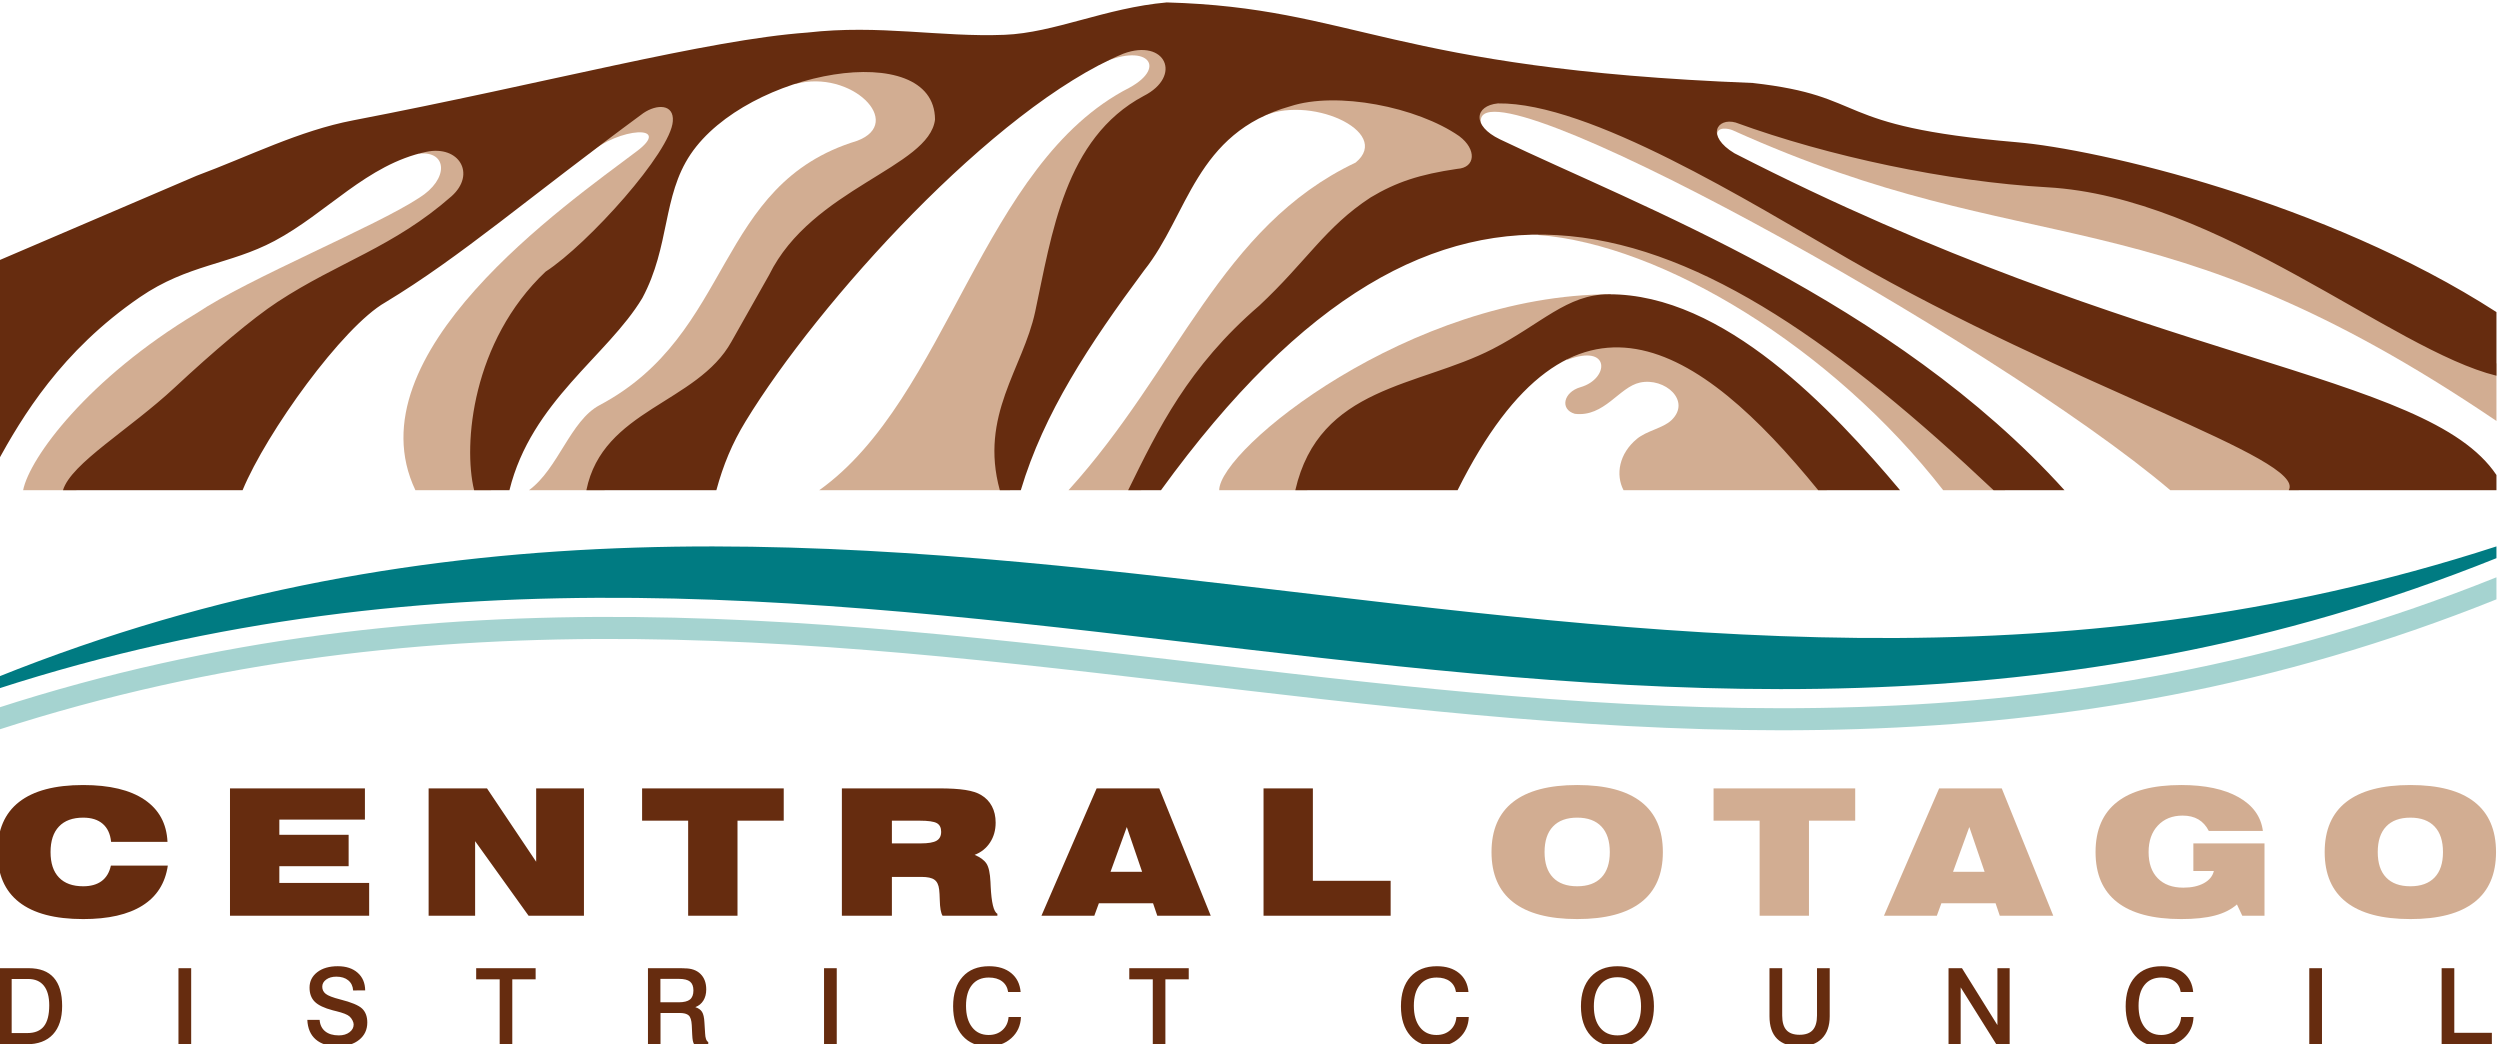
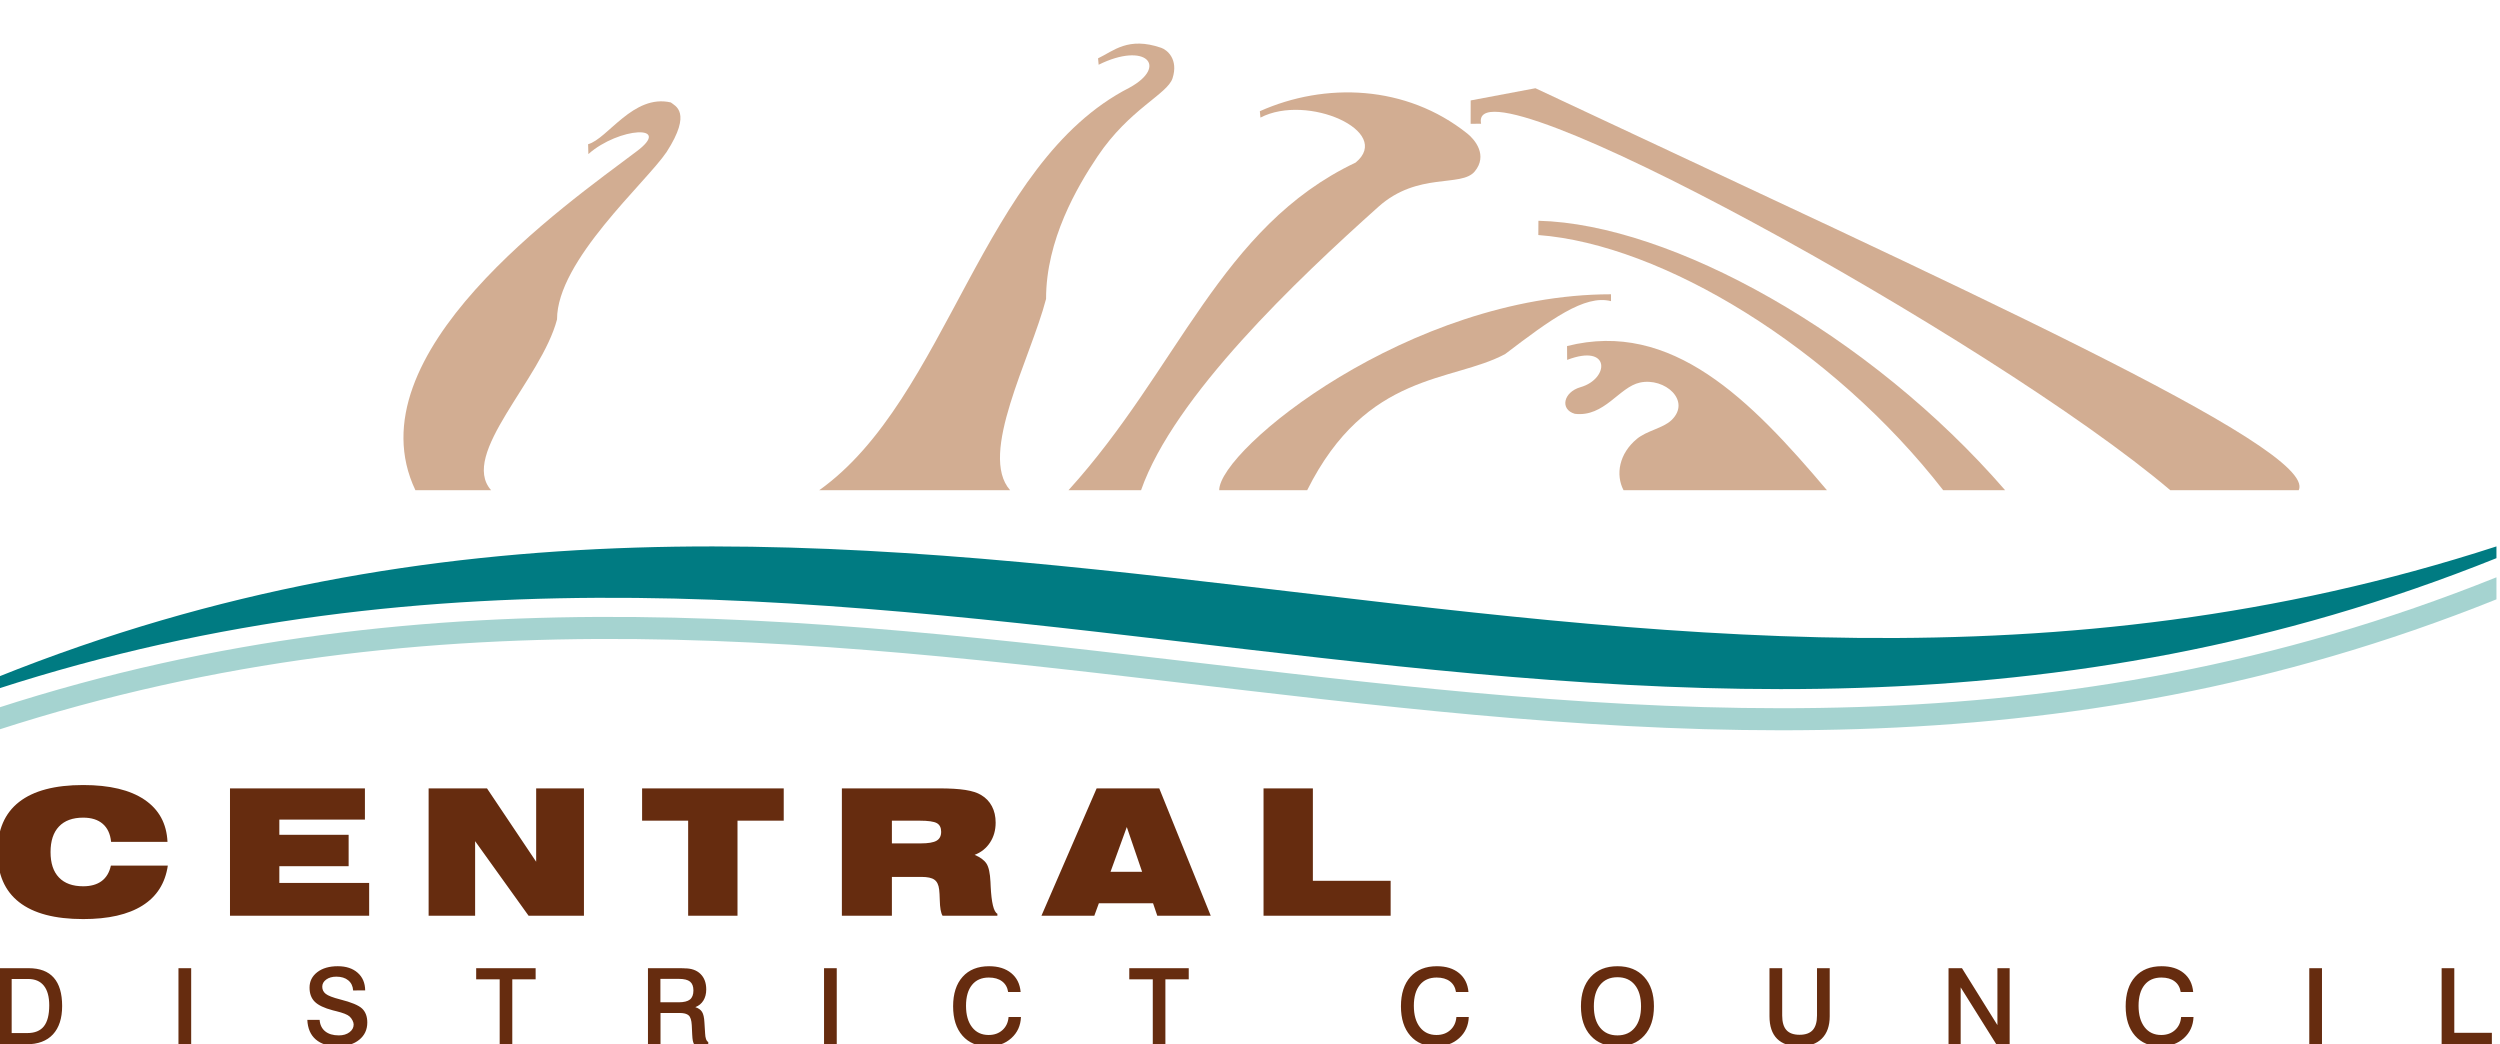
<svg xmlns="http://www.w3.org/2000/svg" xmlns:ns1="http://sodipodi.sourceforge.net/DTD/sodipodi-0.dtd" xmlns:ns2="http://www.inkscape.org/namespaces/inkscape" version="1.1" id="svg2" xml:space="preserve" width="153.044" height="63.926" viewBox="0 0 153.044 63.926" ns1:docname="header-logo.svg" ns2:version="0.92.3 (2405546, 2018-03-11)">
  <defs id="defs6" />
  <ns1:namedview pagecolor="#ffffff" bordercolor="#666666" borderopacity="1" objecttolerance="10" gridtolerance="10" guidetolerance="10" ns2:pageopacity="0" ns2:pageshadow="2" ns2:window-width="1920" ns2:window-height="1027" id="namedview4" showgrid="false" fit-margin-top="0" fit-margin-left="0" fit-margin-right="0" fit-margin-bottom="0" ns2:zoom="6.7277196" ns2:cx="56.793877" ns2:cy="42.274183" ns2:window-x="-8" ns2:window-y="-8" ns2:window-maximized="1" ns2:current-layer="g12" />
  <g id="g10" ns2:groupmode="layer" ns2:label="ink_ext_XXXXXX" transform="matrix(1.333,0,0,-1.333,-717.18,593.223)">
    <g id="g12" transform="scale(0.1)">
      <path d="m 5870.9,4225.163 c 50.609,55.785 69.766,120.981 131.853,150.459 17.373,14.28 -22.165,31.881 -43.705,20.653 l -0.271,2.939 c 29.91,13.352 67.124,12.199 95.288,-10.269 3.549,-2.83 9.464,-10.022 3.408,-17.379 -6.183,-7.504 -26.128,-0.033 -44.243,-16.24 -37.269,-33.346 -93.893,-87.027 -109.005,-130.163 h -33.326" style="fill:#d2ad92;fill-opacity:1;fill-rule:nonzero;stroke:none;stroke-width:0.103" id="path14" ns2:connector-curvature="0" />
      <path d="m 5756.431,4225.163 c 59.119,42.117 74.609,150.284 142.488,184.863 17.994,9.884 7.368,21.218 -14.177,10.526 l -0.267,2.941 c 7.197,3.442 13.815,10.042 28.972,4.851 2.862,-0.981 7.998,-5.36 5.236,-14.002 -2.339,-7.313 -19.812,-14.091 -34.409,-35.832 -9.446,-14.07 -23.705,-38.443 -23.674,-65.495 -7.223,-27.642 -31.161,-71.373 -16.506,-87.851 h -87.662" style="fill:#d2ad92;fill-opacity:1;fill-rule:nonzero;stroke:none;stroke-width:0.103" id="path16" ns2:connector-curvature="0" />
-       <path d="m 5623.127,4225.163 c 13.441,9.837 18.978,31.922 32.403,39.039 62.054,32.895 52.533,101.419 118.262,121.4 22.209,8.302 -2.689,33.022 -28.296,26.106 l -0.122,2.929 c -7.249,-3.391 7.636,7.47 39.117,5.497 7.66,-0.481 38.921,-12.199 24.325,-33.941 -9.447,-14.069 -78.655,-55.544 -78.624,-82.598 -7.221,-27.64 -86.947,-61.954 -72.292,-78.432 h -34.774" style="fill:#d2ad92;fill-opacity:1;fill-rule:nonzero;stroke:none;stroke-width:0.103" id="path18" ns2:connector-curvature="0" />
      <path d="m 5570.964,4225.163 c -29.687,62.519 69.317,131.238 101.342,155.418 17.37,12.796 -7.937,11.342 -21.904,-1.052 l -0.123,4.526 c 9.02,2.496 20.751,23.156 37.978,19.189 1.894,-1.585 9.956,-4.315 -1.921,-22.756 -9.446,-14.071 -50.354,-49.84 -50.325,-76.893 -7.222,-27.64 -44.926,-61.954 -30.271,-78.432 h -34.775" style="fill:#d2ad92;fill-opacity:1;fill-rule:nonzero;stroke:none;stroke-width:0.103" id="path20" ns2:connector-curvature="0" />
-       <path d="m 5390.813,4225.163 c 2.986,14.919 29.735,51.263 79.85,81.393 23.496,15.8 82.281,39.838 102.01,52.863 13.838,8.599 12.979,21.662 0.018,20.308 l 0.01,1.727 6.747,1.541 c 3.127,-0.723 15.398,2.738 14.511,-15.793 -6.471,-20.482 -75.895,-49.973 -97.094,-69.767 -27.877,-28.988 -79.176,-62.079 -81.583,-72.272 h -24.468" style="fill:#d2ad92;fill-opacity:1;fill-rule:nonzero;stroke:none;stroke-width:0.103" id="path22" ns2:connector-curvature="0" />
      <path d="m 6086.666,4342.345 c 56.903,-4.285 135.049,-51.701 185.933,-117.182 h 28.44 c -62.172,71.743 -153.419,122.233 -214.326,123.734 l -0.047,-6.552" style="fill:#d2ad92;fill-opacity:1;fill-rule:nonzero;stroke:none;stroke-width:0.103" id="path24" ns2:connector-curvature="0" />
      <path d="m 6060.382,4393.475 c -6.936,34.099 235.384,-99.45 316.51,-168.312 h 58.992 c 9.096,19.182 -158.61,94.383 -350.544,184.603 l -29.743,-5.605 -0.017,-10.743 4.803,0.057" style="fill:#d2ad92;fill-opacity:1;fill-rule:nonzero;stroke:none;stroke-width:0.103" id="path26" ns2:connector-curvature="0" />
-       <path d="m 6168.78,4388.462 c -0.059,3.786 5.277,2.845 7.189,1.982 138.181,-62.33 192.951,-26.714 350.712,-133.477 v 26.404 c -56.011,27.613 -108.124,61.831 -170.009,82.016 -74.107,5.429 -139.494,17.375 -188.133,37.78 l -0.66,-10.96 0.9,-3.746" style="fill:#d2ad92;fill-opacity:1;fill-rule:nonzero;stroke:none;stroke-width:0.103" id="path28" ns2:connector-curvature="0" />
      <path d="m 6099.898,4285 c 20.079,7.707 19.448,-8.714 6.126,-12.531 -7.825,-2.241 -9.57,-10.195 -2.606,-12.224 13.605,-1.645 20.312,12.291 29.926,14.346 11.447,2.446 23.678,-8.38 14.49,-17.246 -3.853,-3.719 -11.283,-4.804 -15.888,-8.604 -8.174,-6.744 -9.887,-16.383 -6.152,-23.577 h 93.408 c -35.12,41.573 -71.314,78.363 -119.343,66.188 l 0.038,-6.352" style="fill:#d2ad92;fill-opacity:1;fill-rule:nonzero;stroke:none;stroke-width:0.103" id="path30" ns2:connector-curvature="0" />
      <path d="m 5940.118,4225.163 h 40.398 c 27.299,54.677 66.697,49.448 90.946,62.545 20.668,15.723 36.557,27.432 48.586,24.275 l -0.01,3.157 c -92.537,-0.078 -179.897,-71.226 -179.923,-89.977" style="fill:#d2ad92;fill-opacity:1;fill-rule:nonzero;stroke:none;stroke-width:0.103" id="path32" ns2:connector-curvature="0" />
-       <path d="m 6049.588,4225.163 h -74.523 c 10.979,47.938 56.607,47.351 90.586,64.839 22.302,11.479 34.211,25.148 53.324,25.137 52.938,0.208 102.791,-53.042 133.818,-89.977 h -37.595 c -54.856,67.483 -113.004,105.398 -165.611,0 z m -579.116,144.403 c 24.187,8.985 47.045,20.676 71.881,25.449 88.973,17.097 162.666,37.024 208.608,40.315 33.096,3.792 61.116,-2.215 90.587,-1.033 22.927,0.917 46.27,12.363 74.494,14.875 86.161,-2.405 101.953,-30.485 269.041,-36.989 54.454,-6.077 34.459,-19.835 121.177,-27.201 37.054,-3.107 141.701,-27.229 220.422,-78.016 v -29.234 c -47.926,11.823 -127.781,82.15 -206.251,86.543 -45.671,2.565 -100.497,14.157 -143.149,29.743 -8.556,2.365 -13.841,-6.116 -0.554,-14.118 189.913,-97.479 318.014,-100.065 349.954,-147.759 v -6.977 h -95.387 c 8.209,14.462 -100.29,47.474 -202.105,106.165 -45.789,26.394 -119.149,72.002 -161.1,71.466 -10.616,-1.054 -12.123,-10.214 0.943,-16.492 63.161,-30.356 180.242,-73.76 259.264,-161.138 h -32.566 c -139.462,131.65 -252.142,179.539 -382.354,0 h -15.086 c 13.759,28.032 27.627,56.729 60.214,84.748 21.735,20.328 30.348,36.147 51.155,49.705 11.686,7.018 22.476,10.591 39.786,13.121 8.403,0.507 9.04,8.95 0.869,15.045 -19.315,13.41 -56.23,20.707 -77.591,13.686 -43.65,-12.23 -46.788,-49.889 -67.055,-75.315 -25.368,-34.153 -46.119,-65.654 -56.675,-100.989 h -9.641 c -9.434,34.379 10.626,55.885 16.226,81.895 7.614,35.382 13.5,79.739 49.815,99.14 17.954,9.078 10.126,26.64 -9.354,19.425 -59.408,-24.84 -140.149,-114.268 -173.426,-168.831 -6.213,-10.187 -10.287,-20.054 -13.434,-31.63 h -59.695 c 7.505,37.183 50.872,39.814 66.621,68.21 l 17.302,30.64 c 19.603,39.843 73.635,49.413 76.192,71.395 -0.18,37.736 -86.258,22.644 -112.265,-15.986 -13.004,-19.314 -9.381,-42.155 -22.162,-66.031 -15.98,-26.598 -50.934,-47.401 -61.02,-88.229 h -16.225 c -5.119,21.018 -0.963,68.397 32.812,100.353 19.608,12.742 57.596,55.058 58.445,69.125 0.586,7.867 -7.245,7.981 -13.565,3.679 -52.898,-38.933 -83.785,-65.954 -118.453,-86.883 -19.649,-11.193 -54.596,-59.778 -65.57,-86.274 h -82.478 c 3.735,12.352 30.598,27.848 51.374,47.217 17.631,16.436 35.662,31.724 47.185,39.275 28.097,18.407 53.115,24.994 79.878,48.504 11.406,10.194 3.514,23.591 -11.646,20.384 -27.239,-5.761 -45.492,-28.063 -69.659,-40.91 -20.6,-10.951 -39.739,-10.716 -61.783,-25.799 -36.251,-24.803 -54.204,-55.157 -65.615,-75.89 v 92.401 l 91.619,39.22" style="fill:#662c0f;fill-opacity:1;fill-rule:nonzero;stroke:none;stroke-width:0.103" id="path34" ns2:connector-curvature="0" />
      <path d="m 6526.681,4193.948 c -405.118,-162.711 -742.716,71.059 -1147.829,-60.092 v 5.401 c 405.115,162.757 742.711,-71.526 1147.829,60.093 v -5.402" style="fill:#007b82;fill-opacity:1;fill-rule:nonzero;stroke:none;stroke-width:0.103" id="path36" ns2:connector-curvature="0" />
      <path d="m 6526.681,4175.042 c -405.118,-162.71 -742.716,71.061 -1147.829,-60.091 v 10.128 c 405.113,131.151 742.711,-102.619 1147.829,60.092 v -10.129" style="fill:#a5d3d0;fill-opacity:1;fill-rule:nonzero;stroke:none;stroke-width:0.103" id="path38" ns2:connector-curvature="0" />
      <path d="m 5960.47,4029.742 v 58.484 h 22.66 v -42.438 h 35.716 v -16.046 z m -101.992,0 25.349,58.484 h 28.749 l 23.648,-58.484 h -24.552 l -1.946,5.735 h -24.875 l -2.091,-5.735 z m 31.719,20.164 h 14.51 l -7.032,20.572 z m -100.399,13.051 h 13.202 c 3.454,0 5.897,0.406 7.3,1.228 1.419,0.81 2.12,2.187 2.12,4.104 0,1.904 -0.663,3.225 -1.998,3.981 -1.338,0.744 -3.995,1.121 -7.976,1.121 h -12.648 z m 21.543,25.269 c 5.088,0 9.162,-0.243 12.227,-0.728 3.05,-0.487 5.44,-1.243 7.153,-2.282 2.187,-1.283 3.86,-3.023 5.007,-5.197 1.148,-2.173 1.715,-4.682 1.715,-7.532 0,-3.455 -0.85,-6.492 -2.566,-9.11 -1.713,-2.633 -4.075,-4.522 -7.085,-5.684 2.578,-1.081 4.401,-2.416 5.439,-4.01 1.04,-1.591 1.646,-4.413 1.836,-8.449 0.029,-0.446 0.054,-1.066 0.082,-1.848 0.365,-7.654 1.39,-11.89 3.092,-12.742 v -0.903 h -25.187 c -0.77,1.241 -1.188,3.63 -1.27,7.192 -0.052,2.08 -0.147,3.685 -0.283,4.82 -0.242,2.144 -0.958,3.643 -2.16,4.507 -1.188,0.879 -3.199,1.31 -6.021,1.31 h -13.524 v -17.829 h -22.972 v 58.484 z m -115.114,-58.484 v 43.65 h -21.149 v 14.835 h 65.045 v -14.835 h -21.232 v -43.65 z m -119.187,0 v 58.484 h 26.806 l 22.581,-33.689 v 33.689 h 21.947 v -58.484 h -25.429 l -24.551,34.242 v -34.242 z m -91.222,0 v 58.484 h 61.967 v -14.348 h -39.305 v -6.966 h 31.827 v -14.429 h -31.827 v -7.68 h 41.249 v -15.061 z m -54.601,33.934 c -0.365,3.617 -1.647,6.369 -3.834,8.259 -2.186,1.902 -5.183,2.849 -8.976,2.849 -4.859,0 -8.572,-1.365 -11.137,-4.077 -2.577,-2.714 -3.86,-6.627 -3.86,-11.744 0,-5.088 1.282,-8.976 3.86,-11.661 2.565,-2.686 6.277,-4.035 11.123,-4.035 3.508,0 6.329,0.795 8.476,2.386 2.147,1.593 3.564,3.969 4.252,7.101 h 26.145 c -1.188,-8.085 -5.062,-14.213 -11.648,-18.343 -6.574,-4.143 -15.645,-6.208 -27.225,-6.208 -12.999,0 -22.799,2.592 -29.425,7.774 -6.613,5.17 -9.921,12.837 -9.921,22.986 0,10.178 3.307,17.858 9.921,23.028 6.626,5.182 16.426,7.773 29.425,7.773 12.133,0 21.515,-2.241 28.168,-6.735 6.642,-4.494 10.164,-10.947 10.555,-19.354 h -25.901" style="fill:#662c0f;fill-opacity:1;fill-rule:nonzero;stroke:none;stroke-width:0.103" id="path40" ns2:connector-curvature="0" />
-       <path d="m 6447.796,4058.962 c 0,10.178 3.311,17.857 9.921,23.028 6.631,5.182 16.429,7.773 29.434,7.773 12.995,0 22.792,-2.591 29.424,-7.773 6.611,-5.171 9.911,-12.85 9.911,-23.028 0,-10.149 -3.3,-17.816 -9.911,-22.986 -6.631,-5.182 -16.429,-7.774 -29.424,-7.774 -13.005,0 -22.803,2.592 -29.434,7.774 -6.611,5.17 -9.921,12.837 -9.921,22.986 z m 24.37,0 c 0,-5.088 1.279,-8.976 3.857,-11.661 2.568,-2.686 6.281,-4.037 11.128,-4.037 4.837,0 8.55,1.351 11.118,4.037 2.578,2.686 3.857,6.574 3.857,11.661 0,5.116 -1.279,9.029 -3.857,11.744 -2.568,2.712 -6.281,4.077 -11.118,4.077 -4.847,0 -8.56,-1.365 -11.128,-4.077 -2.578,-2.714 -3.857,-6.627 -3.857,-11.744 z m -64.664,-24.039 c -2.64,-2.322 -6.013,-4.022 -10.148,-5.101 -4.125,-1.08 -9.272,-1.62 -15.439,-1.62 -13,0 -22.797,2.592 -29.426,7.774 -6.614,5.17 -9.919,12.837 -9.919,22.986 0,10.178 3.305,17.857 9.919,23.028 6.629,5.182 16.426,7.773 29.426,7.773 10.942,0 19.709,-1.863 26.309,-5.574 6.58,-3.712 10.324,-8.882 11.19,-15.495 h -24.845 c -1.207,2.375 -2.816,4.129 -4.796,5.291 -1.99,1.161 -4.404,1.741 -7.23,1.741 -4.703,0 -8.498,-1.511 -11.345,-4.548 -2.852,-3.024 -4.269,-7.1 -4.269,-12.216 0,-5.169 1.403,-9.179 4.217,-12.039 2.805,-2.862 6.714,-4.292 11.757,-4.292 3.754,0 6.899,0.69 9.405,2.052 2.506,1.377 4.033,3.237 4.59,5.614 h -9.416 v 12.66 h 32.672 v -33.216 h -10.21 z m -162.108,-5.181 25.35,58.484 h 28.749 l 23.649,-58.484 h -24.556 l -1.94,5.735 h -24.878 l -2.09,-5.735 z m 31.72,20.164 h 14.509 l -7.029,20.572 z m -88.819,-20.164 v 43.65 h -21.15 v 14.835 h 65.048 v -14.835 h -21.234 v -43.65 z m -123.129,29.221 c 0,10.178 3.308,17.857 9.92,23.028 6.628,5.182 16.427,7.773 29.425,7.773 12.998,0 22.797,-2.591 29.426,-7.773 6.615,-5.171 9.92,-12.85 9.92,-23.028 0,-10.149 -3.305,-17.816 -9.92,-22.986 -6.628,-5.182 -16.428,-7.774 -29.426,-7.774 -12.998,0 -22.796,2.592 -29.425,7.774 -6.612,5.17 -9.92,12.837 -9.92,22.986 z m 24.363,0 c 0,-5.088 1.282,-8.976 3.858,-11.661 2.568,-2.686 6.279,-4.037 11.124,-4.037 4.847,0 8.558,1.351 11.123,4.037 2.578,2.686 3.859,6.574 3.859,11.661 0,5.116 -1.281,9.029 -3.859,11.744 -2.565,2.712 -6.276,4.077 -11.123,4.077 -4.845,0 -8.556,-1.365 -11.124,-4.077 -2.576,-2.714 -3.858,-6.627 -3.858,-11.744" style="fill:#d2ad92;fill-opacity:1;fill-rule:nonzero;stroke:none;stroke-width:0.103" id="path42" ns2:connector-curvature="0" />
      <path d="m 6501.507,4005.646 h 5.817 v -29.658 h 17.254 v -5.288 h -23.071 z m -60.786,0 h 5.837 v -34.945 h -5.837 z m -53.32,-10.933 h -5.724 c -0.33,2.106 -1.248,3.733 -2.805,4.9 -1.537,1.158 -3.558,1.741 -6.064,1.741 -3.334,0 -5.916,-1.134 -7.74,-3.393 -1.829,-2.26 -2.745,-5.46 -2.745,-9.589 0,-4.154 0.925,-7.434 2.777,-9.822 1.848,-2.39 4.391,-3.581 7.626,-3.581 2.558,0 4.682,0.754 6.343,2.266 1.671,1.516 2.609,3.51 2.795,5.994 h 5.693 c -0.155,-3.952 -1.629,-7.191 -4.424,-9.717 -2.816,-2.519 -6.363,-3.782 -10.643,-3.782 -4.989,0 -8.919,1.637 -11.785,4.907 -2.874,3.282 -4.306,7.774 -4.306,13.509 0,5.782 1.454,10.301 4.362,13.538 2.918,3.251 6.965,4.869 12.151,4.869 4.208,0 7.59,-1.053 10.169,-3.157 2.568,-2.099 4.012,-4.998 4.321,-8.683 z m -112.349,10.933 h 6.171 l 16.279,-26.141 v 26.141 h 5.62 v -34.945 h -6.123 l -16.373,26.142 v -26.142 h -5.574 z m -82.231,0 h 5.835 v -21.728 c 0,-3.022 0.649,-5.257 1.944,-6.689 1.296,-1.443 3.305,-2.163 6.028,-2.163 2.734,0 4.751,0.72 6.056,2.168 1.304,1.452 1.96,3.68 1.96,6.684 v 21.728 h 5.838 v -22.06 c 0,-4.431 -1.198,-7.849 -3.601,-10.254 -2.409,-2.404 -5.825,-3.603 -10.252,-3.603 -4.537,0 -7.979,1.167 -10.313,3.499 -2.332,2.331 -3.494,5.78 -3.494,10.358 z m -69.812,0.906 c 5.191,0 9.28,-1.644 12.269,-4.924 2.986,-3.281 4.483,-7.775 4.483,-13.483 0,-5.719 -1.498,-10.212 -4.483,-13.493 -2.989,-3.279 -7.078,-4.924 -12.269,-4.924 -5.202,0 -9.3,1.637 -12.287,4.907 -2.989,3.282 -4.488,7.774 -4.488,13.509 0,5.724 1.5,10.22 4.488,13.5 2.988,3.27 7.085,4.907 12.287,4.907 z m 0,-5.054 c -3.402,0 -6.06,-1.173 -7.971,-3.523 -1.919,-2.347 -2.872,-5.627 -2.872,-9.829 0,-4.196 0.953,-7.469 2.872,-9.825 1.911,-2.357 4.569,-3.538 7.971,-3.538 3.392,0 6.04,1.181 7.95,3.538 1.922,2.356 2.874,5.628 2.874,9.825 0,4.202 -0.952,7.482 -2.858,9.829 -1.91,2.35 -4.56,3.523 -7.967,3.523 z m -68.428,-6.785 h -5.732 c -0.326,2.106 -1.247,3.733 -2.796,4.9 -1.539,1.158 -3.564,1.741 -6.065,1.741 -3.337,0 -5.919,-1.134 -7.742,-3.393 -1.83,-2.26 -2.747,-5.46 -2.747,-9.589 0,-4.154 0.924,-7.434 2.779,-9.822 1.846,-2.39 4.39,-3.581 7.619,-3.581 2.558,0 4.682,0.754 6.351,2.266 1.67,1.516 2.6,3.51 2.787,5.994 h 5.693 c -0.147,-3.952 -1.62,-7.191 -4.423,-9.717 -2.809,-2.519 -6.356,-3.782 -10.64,-3.782 -4.989,0 -8.919,1.637 -11.784,4.907 -2.873,3.282 -4.308,7.774 -4.308,13.509 0,5.782 1.455,10.301 4.364,13.538 2.918,3.251 6.965,4.869 12.147,4.869 4.214,0 7.597,-1.053 10.174,-3.157 2.567,-2.099 4.008,-4.998 4.323,-8.683 z m -155.77,10.933 h 27.309 v -5.127 h -10.724 v -29.819 h -5.791 v 29.819 h -10.795 z m -49.895,-10.933 h -5.734 c -0.325,2.106 -1.247,3.733 -2.795,4.9 -1.537,1.158 -3.562,1.741 -6.065,1.741 -3.336,0 -5.92,-1.134 -7.742,-3.393 -1.83,-2.26 -2.746,-5.46 -2.746,-9.589 0,-4.154 0.925,-7.434 2.778,-9.822 1.847,-2.39 4.389,-3.581 7.622,-3.581 2.558,0 4.68,0.754 6.349,2.266 1.668,1.516 2.6,3.51 2.786,5.994 h 5.693 c -0.144,-3.952 -1.62,-7.191 -4.421,-9.717 -2.81,-2.519 -6.357,-3.782 -10.641,-3.782 -4.989,0 -8.916,1.637 -11.783,4.907 -2.876,3.282 -4.31,7.774 -4.31,13.509 0,5.782 1.458,10.301 4.367,13.538 2.915,3.251 6.965,4.869 12.148,4.869 4.211,0 7.595,-1.053 10.17,-3.157 2.569,-2.099 4.01,-4.998 4.326,-8.683 z m -90.285,10.933 h 5.838 v -34.945 h -5.838 z m -80.866,0 h 15.063 c 0.462,0 0.964,-0.016 1.522,-0.048 0.17,-0.016 0.275,-0.026 0.308,-0.026 3.085,0 5.499,-0.857 7.248,-2.583 1.749,-1.723 2.624,-4.098 2.624,-7.117 0,-1.977 -0.437,-3.67 -1.304,-5.077 -0.875,-1.41 -2.106,-2.423 -3.708,-3.037 1.424,-0.462 2.453,-1.183 3.076,-2.171 0.624,-0.989 0.996,-2.601 1.101,-4.828 l 0.316,-5.005 c 0,-0.016 0,-0.032 0,-0.048 0.09,-2.177 0.576,-3.506 1.442,-3.984 v -1.02 h -6.502 c -0.252,0.462 -0.447,1.003 -0.583,1.628 -0.131,0.622 -0.228,1.611 -0.293,2.971 l -0.194,4.18 c -0.122,2.242 -0.591,3.741 -1.41,4.478 -0.817,0.745 -2.194,1.117 -4.138,1.117 h -1.118 -7.685 v -14.375 h -5.766 z m 5.718,-4.908 v -10.755 h 8.326 c 2.438,0 4.187,0.43 5.248,1.28 1.06,0.857 1.587,2.243 1.587,4.154 0,1.87 -0.519,3.222 -1.556,4.065 -1.035,0.834 -2.745,1.255 -5.134,1.255 z m -84.607,4.908 h 27.308 v -5.127 h -10.723 v -29.819 h -5.791 v 29.819 h -10.795 z m -50.974,-10.196 -5.531,-0.025 c -0.13,1.976 -0.875,3.523 -2.244,4.647 -1.369,1.128 -3.198,1.686 -5.491,1.686 -1.895,0 -3.442,-0.447 -4.641,-1.328 -1.205,-0.884 -1.805,-1.984 -1.805,-3.296 0,-1.329 0.526,-2.421 1.588,-3.265 1.06,-0.85 3.279,-1.708 6.663,-2.575 5.144,-1.295 8.496,-2.704 10.074,-4.218 1.573,-1.523 2.358,-3.645 2.358,-6.365 0,-3.289 -1.232,-5.928 -3.691,-7.928 -2.455,-2.001 -5.742,-3.005 -9.857,-3.005 -4.332,0 -7.702,1.045 -10.115,3.134 -2.412,2.081 -3.709,5.094 -3.879,9.012 h 5.646 c 0.161,-2.256 1.012,-4.015 2.55,-5.27 1.539,-1.248 3.636,-1.871 6.276,-1.871 1.993,0 3.629,0.487 4.9,1.449 1.272,0.964 1.911,2.147 1.911,3.555 0,0.56 -0.178,1.183 -0.533,1.886 -0.358,0.706 -0.811,1.312 -1.369,1.814 -0.916,0.843 -2.957,1.645 -6.123,2.423 -0.681,0.176 -1.191,0.301 -1.539,0.381 -3.903,1.029 -6.665,2.332 -8.277,3.926 -1.612,1.587 -2.421,3.752 -2.421,6.487 0,2.917 1.182,5.281 3.546,7.113 2.366,1.821 5.507,2.736 9.427,2.736 3.815,0 6.86,-1.004 9.127,-3.004 2.268,-2.001 3.418,-4.699 3.45,-8.098 z m -85.749,10.196 h 5.839 v -34.945 h -5.839 z m -82.316,0 h 13.501 c 5.125,0 8.973,-1.451 11.54,-4.356 2.567,-2.899 3.854,-7.233 3.854,-13.007 0,-5.653 -1.409,-9.992 -4.219,-13.031 -2.819,-3.036 -6.868,-4.551 -12.147,-4.551 h -12.529 z m 5.717,-4.957 v -24.837 h 7.144 c 3.467,0 6.018,1.036 7.653,3.108 1.636,2.075 2.455,5.28 2.455,9.629 0,3.953 -0.826,6.957 -2.47,9.013 -1.645,2.059 -4.058,3.087 -7.232,3.087 h -7.55" style="fill:#662c0f;fill-opacity:1;fill-rule:nonzero;stroke:none;stroke-width:0.103" id="path44" ns2:connector-curvature="0" />
    </g>
  </g>
</svg>